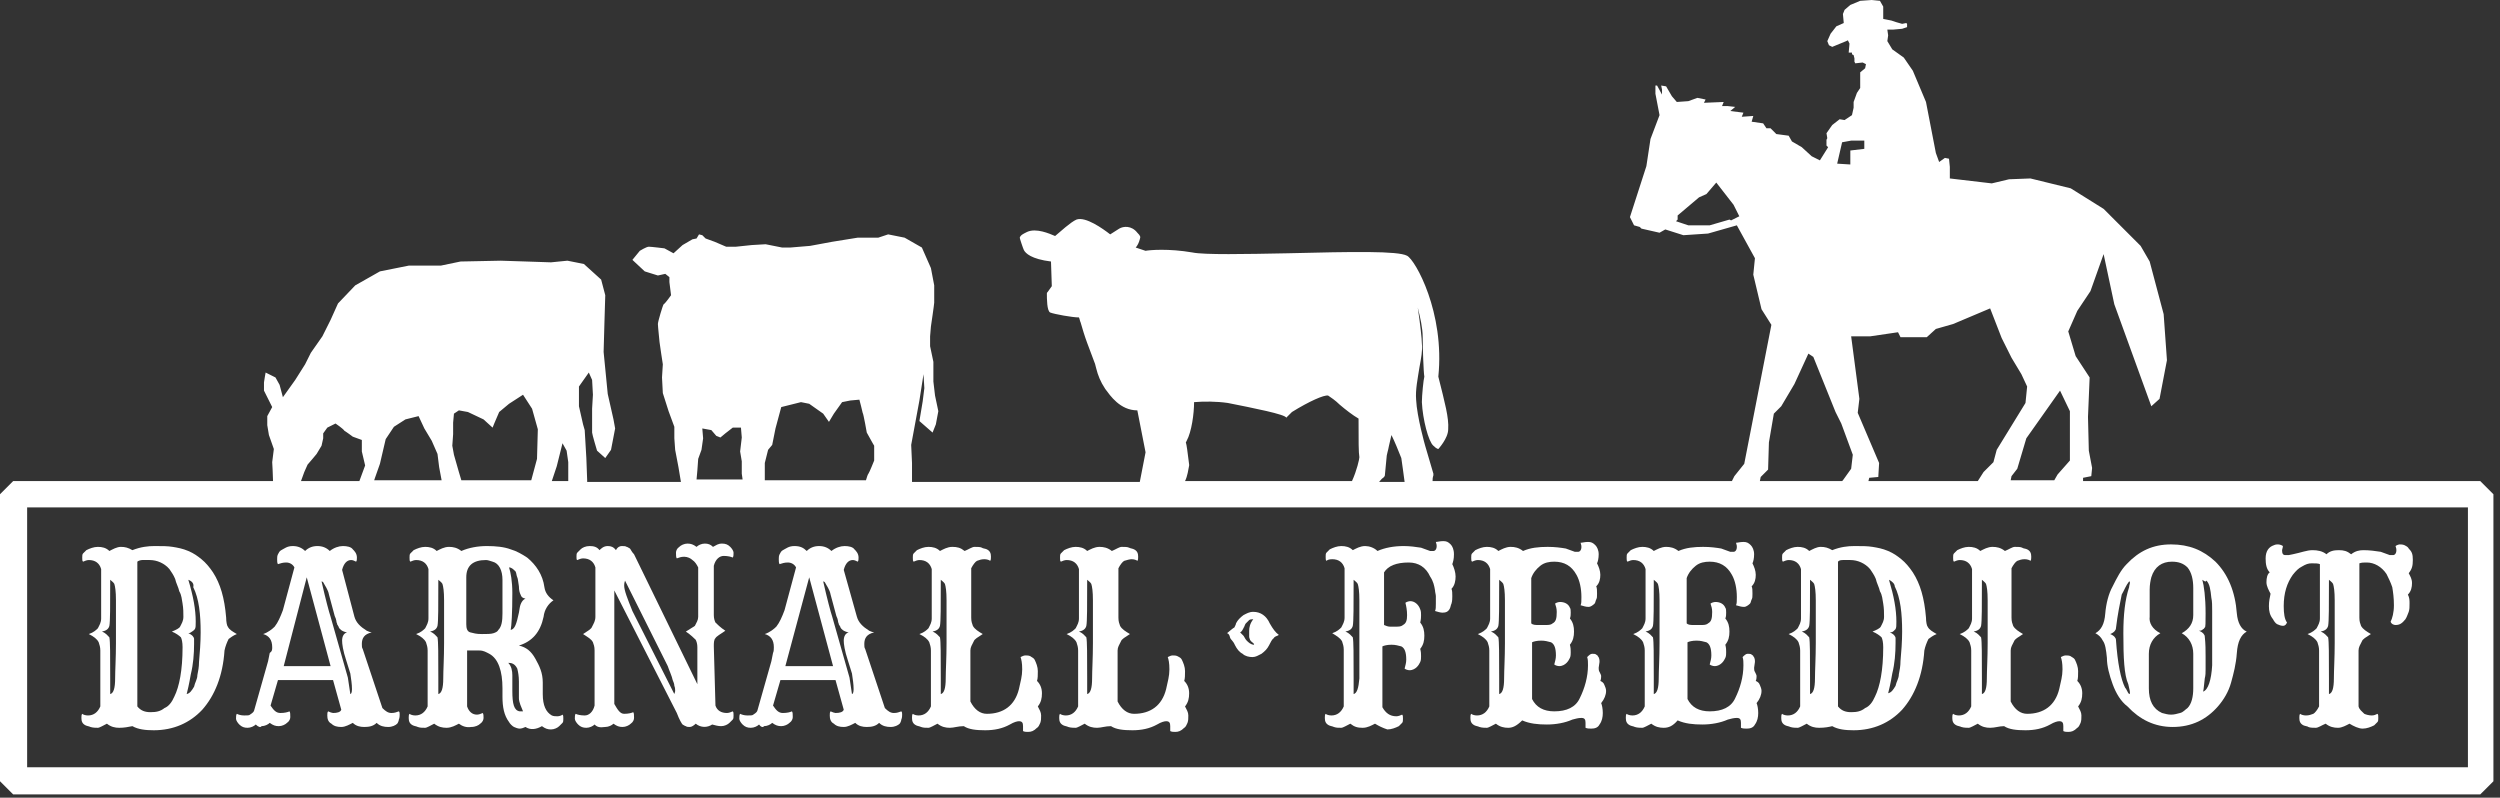
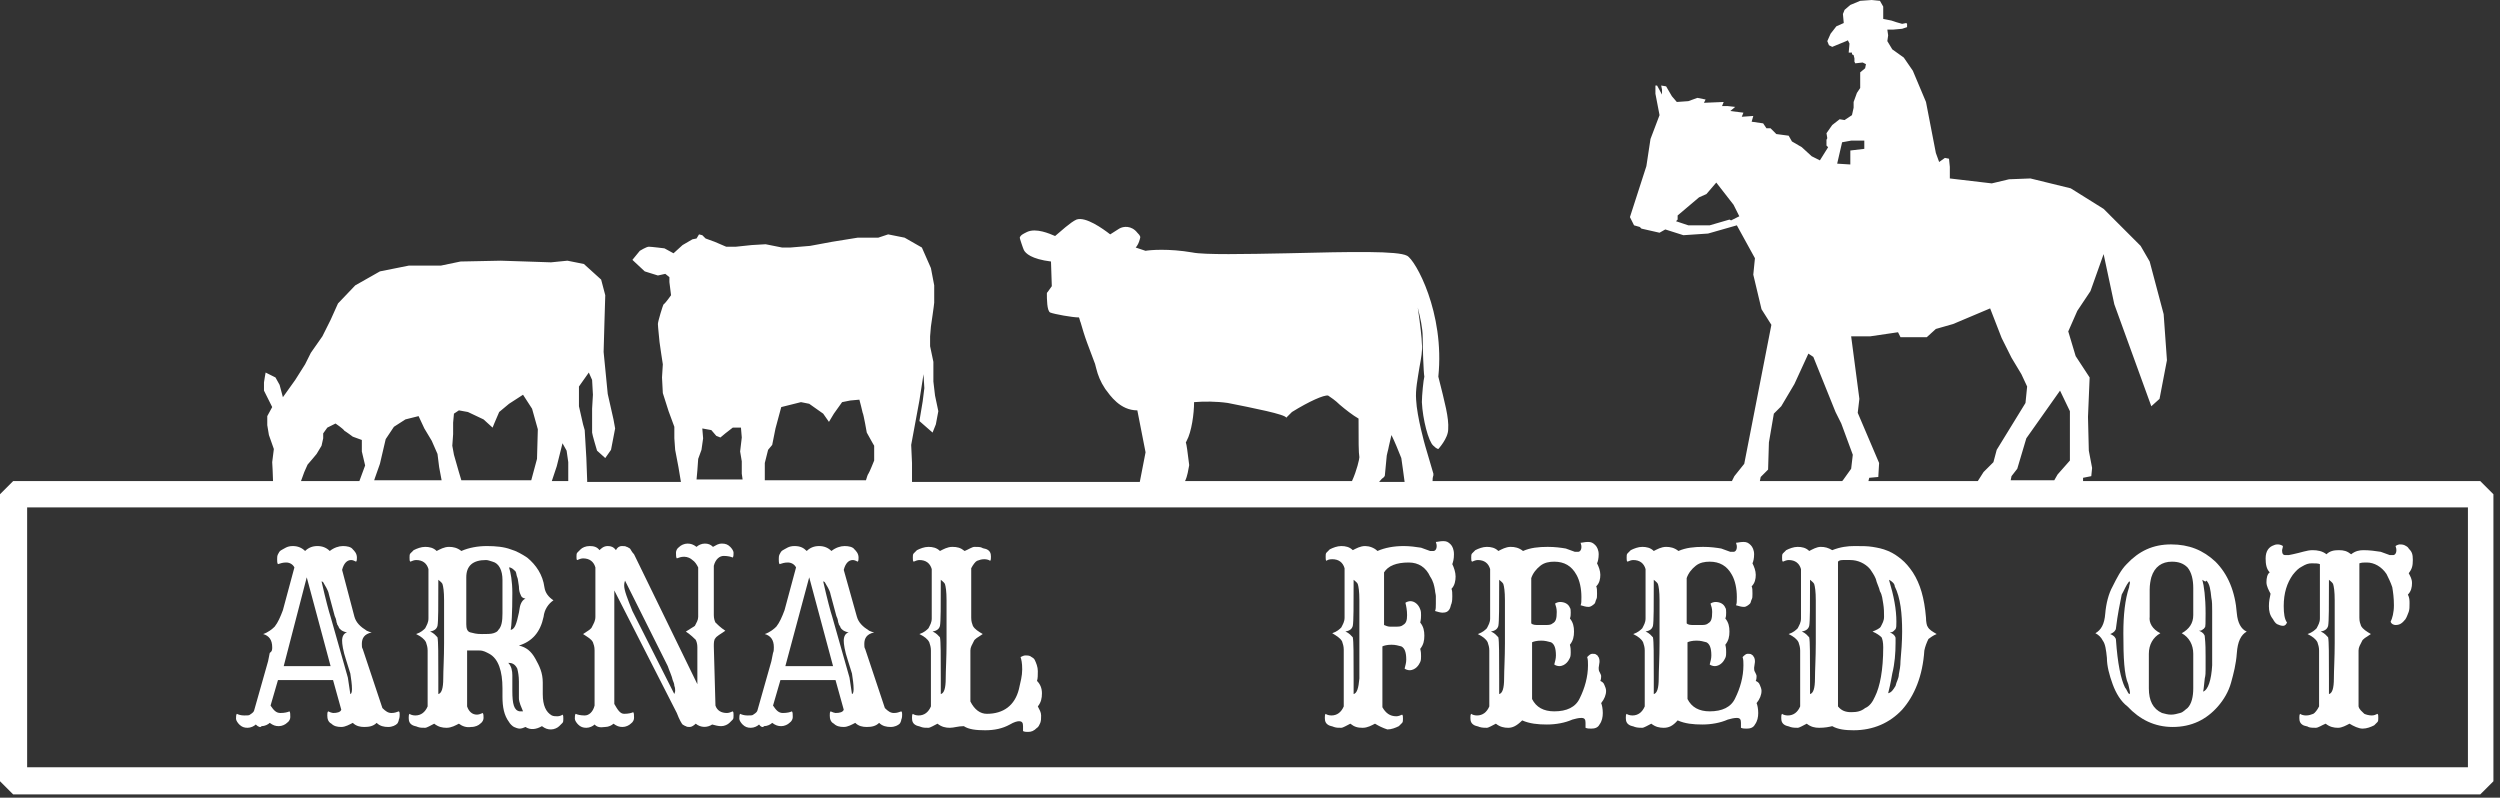
<svg xmlns="http://www.w3.org/2000/svg" width="100%" height="100%" viewBox="0 0 304 97" version="1.1" xml:space="preserve" style="fill-rule:evenodd;clip-rule:evenodd;stroke-linejoin:round;stroke-miterlimit:2;">
  <rect x="0" y="0" width="304" height="97" fill="#333333" stroke="none" />
  <g transform="matrix(1,0,0,1,-3.9,-3)">
    <path d="M305.5,61.5L257.2,61.5L257.2,61.1L258.2,60.9L258.3,59.9L257.9,57.8L257.8,53.7L258,48.9L256.3,46.3L255.4,43.3L256.5,40.8L258.1,38.4L259.7,33.9L261,40L265.5,52.4L266.5,51.5L267.4,46.8L267,41.2L265.3,34.8L264.2,32.9L259.7,28.4L255.7,25.9L250.8,24.7L248.2,24.8L246.1,25.3L241,24.7L241,23.3L240.9,22.3L240.4,22.2L239.7,22.7L239.3,21.6L238.1,15.4L236.5,11.6L235.4,10L234,9L233.4,8L233.5,7.3L233.4,6.6L234.1,6.6L235.2,6.5L235.8,6.3L235.8,5.9L235.7,5.8L235.2,5.9L234.5,5.7L233.9,5.5L232.9,5.3L232.9,3.8L232.5,3.1L231.5,3L230.1,3.1L228.9,3.6L228.2,4.2L228,4.7L228.1,5.8L227.2,6.2L226.5,7.1L226.1,8L226.3,8.5L226.7,8.7L228.4,8L228.6,7.9L228.8,8.3L228.7,9.4L229.1,9.4L229.1,9.6L229.3,9.7L229.4,10.1L229.4,10.5L229.5,10.7L230.4,10.6L230.8,10.8L230.7,11.3L230.1,11.8L230.1,13.7L229.7,14.3L229.3,15.4L229.3,16.1L229.1,17L228.2,17.6L227.6,17.5L226.7,18.2L226,19.2L226.1,19.8L226,20L226,20.7L226.2,20.9L225.2,22.5L224.2,22L223,20.9L221.8,20.2L221.4,19.5L219.9,19.3L219.2,18.6L218.7,18.6L218.3,18L216.9,17.8L217.1,17.1L215.7,17.2L215.9,16.7L214.3,16.5L214.9,16L214,15.9L213.3,15.9L213.5,15.4L211.1,15.5L211.3,15.1L210.3,14.9L209.2,15.3L207.8,15.4L207.2,14.7L206.5,13.5L205.9,13.4L206,13.9L206,14.5L205.4,13.4L205.2,13.4L205.2,14.4L205.7,17L204.6,19.9L204.1,23.2L202.1,29.4L202.6,30.4L203.3,30.6L203.5,30.8L205.7,31.3L206.4,30.9L208.6,31.6L211.6,31.4L215.1,30.4L217.3,34.4L217.1,36.4L218.1,40.6L219.3,42.5L216,59.4L214.8,60.9L214.5,61.5L178.1,61.5C178.1,61.3 178.1,61.1 178.2,60.8L178.2,60.6L177.2,57.2C177.2,57.2 176.2,53.7 176.1,51.6C176,50.4 176.3,49 176.5,47.7C176.7,46.6 176.9,45.6 176.8,44.8C176.8,44.2 176.6,42.4 176.3,40.4C176.6,41.6 176.9,42.9 176.9,44C176.9,45.3 177,48.3 177.1,48.8C177,49.1 176.8,51.1 176.8,51.9C176.9,54 177.6,56.7 178.2,57.2C178.6,57.6 178.8,57.6 178.8,57.6C178.8,57.6 180,56.3 180,55.2C180.1,53.8 179.6,52 178.8,48.8C179.6,41 176,34.6 175,34.1C173.9,33.5 168.5,33.6 160.4,33.8C155.4,33.9 150.3,34 148.9,33.7C146,33.2 143.7,33.4 143.2,33.5L142,33.1C142.2,32.9 142.4,32.5 142.5,32.1C142.6,31.8 142.6,31.7 142.2,31.3C141.5,30.4 140.5,30.5 140,30.8L138.9,31.5C138,30.8 135.9,29.3 134.8,29.7C134.1,30 132.8,31.2 132.2,31.7C131.5,31.4 129.9,30.7 128.8,31.2C128.2,31.5 128,31.6 127.9,31.9C127.9,32 128.3,33.2 128.4,33.4C128.6,33.8 129.3,34.5 131.7,34.8L131.8,37.8L131.3,38.5C131.2,38.6 131.2,38.6 131.2,38.7C131.2,39.3 131.2,40.8 131.6,41C132.1,41.2 134.3,41.6 135.1,41.6C135.2,41.8 135.2,42 135.3,42.2C135.5,42.9 135.8,43.9 136.1,44.7L137,47.1C137.1,47.3 137.1,47.5 137.2,47.8C137.4,48.6 137.7,49.4 138.3,50.3C138.9,51.1 140.1,52.9 142.2,52.9L143.2,58C143,59.1 142.7,60.5 142.5,61.6L114.8,61.6L114.8,59.3C114.8,59.1 114.7,57.1 114.7,57.1L115.7,51.7L116.2,48.5L116.3,50.2L116.1,51.8L115.7,54.2L117.3,55.6L117.7,54.6L118,53L117.6,51.1L117.4,49.4L117.4,47L117,45.1L117,43.9L117.1,42.7C117.1,42.7 117.5,40 117.5,39.8L117.5,37.7L117.1,35.6L116,33.1L113.9,31.9L111.9,31.5L110.7,31.9L108.2,31.9L105.1,32.4L102.4,32.9L100,33.1L99,33.1L97,32.7L95.3,32.8L93.4,33L92.2,33L90.8,32.4L89.7,32L89.3,31.6L88.9,31.5L88.6,32L88.1,32.1L86.9,32.8L85.8,33.8L84.7,33.2C84.7,33.2 83.1,33 82.8,33C82.5,33 81.7,33.5 81.7,33.5L80.8,34.6L82.3,36L83.9,36.5L84.8,36.3L85.3,36.7L85.3,37.3L85.5,38.9C85.5,38.9 84.8,39.9 84.6,40C84.5,40.1 83.9,42.1 83.9,42.4C83.9,42.7 84.1,44.5 84.1,44.6C84.1,44.7 84.5,47.3 84.5,47.3L84.4,48.9L84.5,50.8L85.2,53L85.9,54.9L85.9,56.3L86,57.7L86.4,59.8L86.7,61.6L75.3,61.6L75.3,61.4L75.2,58.7L75,55.3L74.8,54.6L74.3,52.4L74.3,50L75.5,48.3L75.9,49.2L76,51L75.9,52.7L75.9,55.6C75.9,55.8 76.5,57.8 76.5,57.8L77.5,58.7L78.2,57.7L78.7,55.1L78.5,54L77.8,50.9L77.3,45.8L77.4,42.2L77.5,38.9L77,37L74.9,35.1L72.9,34.7L70.9,34.9L67.9,34.8L64.8,34.7L59.9,34.8L57.5,35.3L53.6,35.3L50.1,36L47.1,37.7L45,39.9L44.1,41.9L43.1,43.9L41.7,45.9L41,47.3L39.8,49.2L38.3,51.3L37.9,49.8L37.4,48.9L36.2,48.3C36.2,48.3 36,49.4 36,49.5L36,50.5L37,52.5L36.4,53.6L36.4,54.7L36.6,55.9L37.2,57.6L37,59.2C37,59.2 37.1,60.9 37.1,61.5L5.5,61.5L3.9,63.1L3.9,98L5.5,99.6L305.5,99.6L307.1,98L307.1,63.1L305.5,61.5ZM214.4,29.8L214.2,29.7L211.8,30.4L209.2,30.4L207.7,29.9L207.9,29.7L207.9,29.2L210.5,27L211.4,26.6L212.6,25.2L214.7,27.9L215.4,29.3L214.4,29.8ZM254.4,50.5L255.6,53L255.6,59L254.1,60.7L253.7,61.4L248.4,61.4L248.5,60.9L249.2,60L250.3,56.3L254.4,50.5ZM231.3,43.9L234.7,43.4L235,44L238.2,44L239.3,43L241.4,42.4L245.9,40.5L247.3,44.1L248.5,46.5L249.7,48.5L250.4,50L250.2,52L246.7,57.7L246.3,59.2L245.1,60.4L244.4,61.5L231.1,61.5L231.2,61.1L232.3,61L232.4,59.3L229.8,53.2L230,51.5L229,43.9L231.3,43.9ZM227.9,20.3L229,20.1L230.6,20.1L230.6,21.1L228.9,21.3L228.9,23L227.3,22.9L227.9,20.3ZM218,61L218.9,60.1L219,56.8L219.6,53.3L220.5,52.4L222.1,49.7L223.8,46L224.4,46.4L227.1,53.1L227.8,54.5L229.2,58.3L229,60L228,61.4L227.9,61.5L217.9,61.5L218,61ZM172.1,61.1C172.2,61 172.3,60.9 172.3,60.8L172.5,58.7C172.5,58.3 172.7,57.8 172.8,57.2C172.9,56.8 173,56.3 173.1,55.9C173.5,56.7 173.9,57.7 174.3,58.7C174.4,59.5 174.6,60.7 174.7,61.6L171.6,61.6C171.8,61.4 171.9,61.2 172.1,61.1ZM148.1,56.8C148.1,56.7 148.2,56.7 148.2,56.6C148.8,55.5 149.1,53.3 149.1,51.9C150.3,51.8 151.8,51.8 153.2,52C156.2,52.6 160.3,53.4 160.3,53.8C160.5,53.6 160.9,53.2 161,53.1C163.1,51.8 164.9,51 165.4,51.1C165.7,51.3 166.3,51.7 166.8,52.2C167.5,52.8 168.4,53.5 169.1,53.9C169.1,56.7 169.1,58 169.2,58.6C169.2,58.8 168.9,60.2 168.3,61.5L148,61.5C148.3,60.9 148.4,60.1 148.5,59.6L148.5,59.5C148.3,57.9 148.2,57.1 148.1,56.8ZM97.3,57.7L97.8,57.1L98.2,55.1L98.9,52.5L101.3,51.9L102.3,52.1L104,53.3L104.7,54.3L105.3,53.3L106.3,51.9L107.3,51.7L108.4,51.6C108.4,51.6 108.8,53.1 108.8,53.2C108.9,53.3 109.3,55.6 109.3,55.6C109.3,55.6 109.7,56.3 109.8,56.5C109.9,56.7 110.2,57.2 110.2,57.2L110.2,59C110.2,59 109.6,60.5 109.5,60.6C109.4,60.7 109.3,61.1 109.2,61.4L96.9,61.4L96.9,59.3L97.3,57.7ZM88.7,60.2L88.8,58.8L89.2,57.7L89.4,56.3L89.3,55.1L90.4,55.3L91,56L91.5,56.2L92.1,55.7L93,55L94,55C94,55 94.1,56.1 94.1,56.2C94.1,56.3 93.9,57.9 93.9,57.9L94.1,59.1L94.1,60.6L94.2,61.3L88.6,61.3L88.7,60.2ZM72.3,56.9L72.8,57.8L73,59.2L73,61.5L71,61.5L71.6,59.7L72.3,56.9ZM59.1,53.3L59.7,52.9L60.8,53.1L62.7,54L63.8,55L64,54.5L64.6,53.1L65.8,52.1L67.5,51L68.6,52.7L69.3,55.2L69.2,58.8L68.5,61.4L60,61.4L59.7,60.4L59.1,58.3L58.9,57.2L59,55.8L59,54.4L59.1,53.3ZM50.1,59.4L50.8,56.4L51.8,54.9L53.2,54L54.8,53.6L55.5,55.1L56.4,56.6L57.1,58.2L57.3,59.8L57.6,61.4L49.4,61.4L49.5,61.1L50.1,59.4ZM40.9,60.4L41.3,59.5L41.9,58.8L42.4,58.2L43,57.2L43.2,56.3L43.2,55.7L43.7,55L44.7,54.5C44.7,54.5 45.6,55.1 45.8,55.4C46,55.5 46.8,56.1 46.8,56.1L47.9,56.5L47.9,57.9L48.3,59.6L47.6,61.5L40.5,61.5L40.9,60.4ZM304,96.3L7.2,96.3L7.2,64.7L304,64.7L304,96.3Z" style="fill:white;fill-rule:nonzero;" />
-     <path d="M18.4,91.5C17.9,91.5 17.4,91.4 16.9,91C16.5,91.2 16,91.5 15.8,91.5C15.6,91.5 15.2,91.5 14.9,91.4C14.7,91.3 14.5,91.3 14.3,91.2C13.9,91 13.8,90.7 13.8,90.3C13.8,90.1 13.8,89.9 13.9,89.8C14,89.9 14.3,90 14.6,90C15.3,90 15.8,89.6 16.1,88.9L16.1,82.1C16.1,81.7 16,81.4 15.9,81.1C15.7,80.7 15.3,80.4 14.7,80.1C15.3,79.9 15.6,79.6 15.8,79.4C16,79 16.2,78.7 16.2,78.2L16.2,72.2C16,71.5 15.5,71.1 14.7,71.1C14.5,71.1 14.2,71.2 14,71.3C13.9,71.2 13.9,71.1 13.9,70.8C13.9,70.6 13.9,70.4 14,70.3C14.1,70.2 14.2,70.1 14.4,69.9C14.8,69.7 15.3,69.5 15.8,69.5C16.3,69.5 16.8,69.6 17.2,70C17.6,69.8 18.1,69.5 18.6,69.5C19.1,69.5 19.5,69.6 20,69.9C21,69.5 21.9,69.4 22.7,69.4C23.6,69.4 24.3,69.4 24.9,69.5C25.5,69.6 26.1,69.7 26.8,70C27.5,70.3 27.9,70.6 28.4,71C28.9,71.4 29.4,72 29.8,72.6C30.7,74 31.2,75.7 31.4,78.1C31.4,78.6 31.5,79.1 31.6,79.2C31.8,79.6 32.2,79.8 32.7,80.1C32.2,80.3 32,80.5 31.7,80.7C31.5,81.1 31.3,81.6 31.2,82.1C31,85.2 30,87.6 28.5,89.3C27,90.9 25,91.8 22.6,91.8C21.6,91.8 20.7,91.7 20,91.3C19.5,91.4 19,91.5 18.4,91.5ZM17.3,87.4C17.7,87.3 17.9,86.7 17.9,85.5C17.9,84.5 18,83 18,81.2L18,76C18,74.9 17.9,74.3 17.8,74C17.7,73.8 17.4,73.6 17.3,73.5C17.3,76.7 17.3,78.6 17.2,79.1C17.1,79.5 16.8,79.7 16.3,79.8C16.8,80 17,80.3 17.2,80.5C17.3,81 17.3,82.6 17.3,85.5L17.3,87.4ZM20.6,88.9C21,89.4 21.5,89.6 22.2,89.6C22.9,89.6 23.4,89.5 23.9,89.1C24.4,88.9 24.8,88.4 25.1,87.7C25.7,86.5 26.1,84.5 26.1,81.7C26.1,81.1 26,80.7 25.9,80.5C25.7,80.3 25.3,80 24.8,79.8C25.3,79.6 25.7,79.4 25.8,79.2C26,78.8 26.2,78.5 26.2,78C26.2,77.5 26.2,77 26.1,76.4C26,75.9 26,75.4 25.7,74.9C25.6,74.4 25.3,73.9 25.2,73.4C25,72.9 24.7,72.5 24.5,72.2C23.9,71.5 23,71.1 22.1,71.1L21.2,71.1C21,71.1 20.7,71.2 20.6,71.3L20.6,88.9ZM26.8,73.5C27.4,75.5 27.7,77.1 27.7,78.6C27.7,79.1 27.7,79.3 27.6,79.5C27.5,79.6 27.5,79.6 27.4,79.7C27.1,79.9 27,80 26.8,80C27.3,80.2 27.5,80.5 27.5,80.7L27.5,81.3C27.5,82.5 27.4,83.8 27.1,85C26.9,86.2 26.7,87 26.6,87.4C27,87.3 27.2,87 27.5,86.5C27.6,86 27.9,85.6 27.9,85.1C28,84.6 28.1,84.1 28.1,83.5C28.2,82.4 28.3,81.1 28.3,79.9C28.3,77.7 28.1,75.8 27.4,74.4C27.5,74 27.3,73.7 26.8,73.5Z" style="fill:white;fill-rule:nonzero;" />
    <path d="M35,91.1C34.8,91.3 34.4,91.5 34,91.5C33.6,91.5 33.3,91.4 33,91.1C32.8,90.9 32.6,90.6 32.6,90.4C32.6,90.2 32.6,89.9 32.7,89.8C32.9,89.9 33.2,90 33.6,90C34,90 34.2,90 34.3,89.9C34.4,89.8 34.7,89.7 34.8,89.4L36.5,83.4L36.7,82.4C37,82.2 37,82 37,81.7C37,80.8 36.6,80.3 35.9,80.1C36.5,79.9 37,79.5 37.3,79.2C37.7,78.7 38,78 38.3,77.2L39.7,72C39.5,71.6 39.1,71.4 38.7,71.4C38.3,71.4 38,71.5 37.7,71.6C37.6,71.5 37.6,71.2 37.6,71C37.6,70.8 37.6,70.6 37.7,70.4C37.8,70.2 37.9,70 38.1,69.9C38.5,69.7 38.8,69.4 39.5,69.4C40.1,69.4 40.6,69.6 41,70C41.4,69.6 41.9,69.4 42.5,69.4C43.1,69.4 43.6,69.6 44,70C44.5,69.6 45.1,69.4 45.6,69.4C46.1,69.4 46.6,69.5 46.8,69.8C47,70 47.3,70.3 47.3,70.8C47.3,71 47.3,71.2 47.2,71.3C47,71.2 46.8,71.1 46.6,71.1C46.1,71.1 45.7,71.5 45.5,72.3L47,78C47.2,78.7 47.7,79.2 48.5,79.7C48.7,79.8 49,79.9 49.1,79.9C48.2,80.1 47.9,80.6 47.9,81.3C47.9,81.5 47.9,81.8 48,81.9L50.4,89.1C50.8,89.5 51.1,89.7 51.5,89.7C51.9,89.7 52.1,89.6 52.4,89.5C52.5,89.6 52.5,89.7 52.5,89.9C52.5,90 52.5,90.3 52.4,90.5C52.4,90.6 52.3,90.9 52.2,91C52,91.2 51.6,91.4 51.1,91.4C50.6,91.4 50.1,91.3 49.7,90.9C49.3,91.3 48.8,91.4 48.2,91.4C47.7,91.4 47.2,91.3 46.8,90.9C46.4,91.1 45.9,91.4 45.4,91.4C44.9,91.4 44.5,91.3 44.2,91C43.8,90.8 43.7,90.4 43.7,90C43.7,89.8 43.7,89.6 43.8,89.5C44,89.6 44.3,89.7 44.4,89.7C44.9,89.7 45.3,89.6 45.4,89.3L44.4,85.7L37.7,85.7L36.8,88.8C37.2,89.4 37.5,89.7 38,89.7C38.5,89.7 38.9,89.6 39.1,89.5C39.2,89.6 39.2,89.9 39.2,90.2C39.2,90.4 39.1,90.7 38.8,90.9C38.6,91.1 38.2,91.3 37.8,91.3C37.4,91.3 37.1,91.2 36.7,90.9C36.5,91.1 36.1,91.3 35.7,91.3C35.6,91.5 35.3,91.4 35,91.1ZM44.1,84L41.2,73.2L38.4,84L44.1,84ZM46.5,87.4C46.6,87.4 46.7,87.2 46.7,86.8C46.7,86.2 46.6,85.6 46.5,84.9L46,83.3C45.6,82.1 45.5,81.3 45.5,80.9C45.5,80.4 45.7,80 46.1,79.9C45.5,79.8 45.2,79.5 45.1,79.3C45.1,79.2 45,79.1 45,79.1C45,79 44.9,79 44.9,78.9C44.9,78.8 44.8,78.7 44.8,78.5C44.8,78.4 44.7,78.1 44.6,77.9L43.9,75.3C43.8,74.7 43.4,74.2 43.2,73.8C43.1,73.7 43,73.7 43,73.7C43.5,75.9 43.9,77.4 44.1,78C45.3,82.2 46,84.7 46.2,85.4L46.5,87.4Z" style="fill:white;fill-rule:nonzero;" />
    <path d="M59.7,91C59.3,91.2 58.8,91.5 58.2,91.5C57.7,91.5 57.2,91.4 56.7,91C56.3,91.2 55.8,91.5 55.6,91.5C55.2,91.5 55,91.5 54.7,91.4C54.5,91.3 54.3,91.3 54.1,91.2C53.7,91 53.6,90.7 53.6,90.3C53.6,90.1 53.6,89.9 53.7,89.8C53.8,89.9 54.1,90 54.4,90C55.1,90 55.6,89.6 55.9,88.9L55.9,82.1C55.9,81.7 55.8,81.4 55.7,81.1C55.5,80.7 55.1,80.4 54.5,80.1C55.1,79.9 55.4,79.6 55.6,79.4C55.8,79 56,78.7 56,78.2L56,72.2C55.8,71.5 55.3,71.1 54.5,71.1C54.3,71.1 54,71.2 53.8,71.3C53.7,71.2 53.7,71.1 53.7,70.8C53.7,70.6 53.7,70.4 53.8,70.3C53.9,70.2 54,70.1 54.2,69.9C54.6,69.7 55.1,69.5 55.6,69.5C56.1,69.5 56.6,69.6 57,70C57.4,69.8 57.9,69.5 58.5,69.5C59,69.5 59.5,69.6 60,70C60.9,69.6 62,69.4 63.1,69.4C64.2,69.4 65.2,69.5 66,69.8C66.7,70 67.4,70.4 68,70.8C69.1,71.7 69.9,72.9 70.1,74.4C70.2,75.1 70.6,75.6 71.2,76C70.6,76.4 70.1,77.1 70,78C69.6,79.9 68.6,81 67,81.5C67.9,81.7 68.5,82.2 69,83.1C69.5,84 69.9,84.8 69.9,86L69.9,87.4C69.9,88.8 70.3,89.6 71,90C71.2,90.1 71.5,90.1 71.7,90.1C71.9,90.1 72.2,90 72.3,89.9C72.4,90 72.4,90.1 72.4,90.4C72.4,90.6 72.4,90.8 72.3,90.9C72.2,91 72.1,91.1 71.9,91.3C71.7,91.5 71.3,91.7 70.9,91.7C70.5,91.7 70.2,91.6 69.8,91.3C69.1,91.7 68.4,91.8 67.8,91.4C67.6,91.5 67.3,91.6 67.1,91.6C66.9,91.6 66.6,91.5 66.4,91.4C66.2,91.3 65.9,91 65.8,90.8C65.2,90 65,89 65,87.7L65,86.7C65,84.6 64.5,83.1 63.4,82.5C63,82.3 62.7,82.1 62.2,82.1L60.7,82.1L60.7,88.9C60.9,89.5 61.3,89.9 61.9,89.9C62.1,89.9 62.4,89.8 62.6,89.7C62.7,89.8 62.7,90.1 62.7,90.3C62.7,90.5 62.6,90.8 62.3,91C62.1,91.2 61.7,91.4 61.2,91.4C60.6,91.5 60.1,91.3 59.7,91ZM57.2,87.4C57.6,87.3 57.8,86.7 57.8,85.5C57.8,84.5 57.9,83 57.9,81.2L57.9,76C57.9,74.9 57.8,74.3 57.7,74C57.6,73.8 57.3,73.6 57.2,73.5C57.2,76.7 57.2,78.6 57.1,79.1C57,79.5 56.7,79.7 56.2,79.8C56.7,80 56.9,80.3 57.1,80.5C57.2,81 57.2,82.6 57.2,85.5L57.2,87.4ZM63,71.1C61.4,71.1 60.6,71.8 60.6,73.2L60.6,78.9C60.6,79.4 60.7,79.8 61.1,79.9C61.5,80 61.8,80.1 62.5,80.1C63.1,80.1 63.6,80.1 63.9,80C64.2,79.9 64.4,79.8 64.5,79.6C64.9,79.2 65,78.5 65,77.6L65,73.5C65,72.4 64.6,71.5 63.8,71.3C63.5,71.2 63.2,71.1 63,71.1ZM65.7,83.6C66.1,84 66.2,84.6 66.2,85.1L66.2,87C66.2,88.6 66.4,89.4 67.1,89.5L67.5,89.5C67.3,89 67,88.4 67,87.9L67,85.9C67,85.2 66.9,84.7 66.8,84.3C66.5,83.7 66.1,83.6 65.7,83.6ZM65.8,72C66,72.6 66.2,73.7 66.2,75.1C66.2,77.6 66.1,79.1 66,79.6C66.5,79.5 66.7,78.9 67,77.5L67.1,76.9C67.2,76.3 67.5,75.9 67.8,75.8C67.4,75.7 67.3,75.6 67.2,75.3C67.1,75.1 67,74.8 67,74.3C66.9,73.8 66.9,73.4 66.8,73.2C66.7,73 66.7,72.7 66.6,72.5C66.3,72.2 66.1,72 65.8,72Z" style="fill:white;fill-rule:nonzero;" />
    <path d="M76.2,91.1C76,91.3 75.6,91.5 75.2,91.5C74.8,91.5 74.5,91.4 74.2,91.1C74,90.9 73.8,90.6 73.8,90.4C73.8,90.2 73.8,89.9 73.9,89.8C74.1,89.9 74.5,90 75,90C75.5,90 76,89.6 76.2,88.8L76.2,82.1C76.2,81.6 76.1,81.4 76,81.1C75.8,80.7 75.4,80.5 74.8,80.1C75.4,79.7 75.8,79.5 75.9,79.2C76.1,78.8 76.3,78.5 76.3,78L76.3,72C76.1,71.3 75.6,70.9 74.8,70.9C74.6,70.9 74.3,71 74.1,71.1C74,71.1 74,70.9 74,70.7C74,70.5 74,70.3 74.1,70.2C74.2,70.1 74.3,70 74.5,69.8C74.7,69.6 75.1,69.4 75.6,69.4C76.1,69.4 76.5,69.5 76.8,69.9C77,69.7 77.3,69.4 77.8,69.4C78.2,69.4 78.5,69.5 78.8,69.9C79,69.5 79.3,69.4 79.5,69.4C79.7,69.4 80,69.4 80.1,69.5C80.2,69.5 80.3,69.6 80.5,69.7C80.6,69.8 80.7,70.1 81,70.4L88.7,86.2L88.7,81.7C88.7,81.3 88.6,81 88.5,80.8C88.3,80.6 87.9,80.2 87.3,79.8C87.9,79.4 88.3,79.2 88.4,79.1C88.6,78.7 88.8,78.4 88.8,78L88.8,72C88.6,71.6 88.4,71.3 88.1,71.1C87.9,70.9 87.5,70.7 87.1,70.7C86.7,70.7 86.5,70.8 86.2,70.9C86.1,70.8 86.1,70.5 86.1,70.2C86.1,70 86.2,69.7 86.5,69.5C86.7,69.3 87.1,69.1 87.5,69.1C87.9,69.1 88.2,69.2 88.6,69.5C88.8,69.3 89.2,69.1 89.6,69.1C90,69.1 90.3,69.2 90.6,69.5C91,69.3 91.2,69.1 91.7,69.1C92.1,69.1 92.4,69.2 92.7,69.5C92.9,69.7 93.1,70 93.1,70.2C93.1,70.4 93.1,70.7 93,70.8C92.8,70.7 92.4,70.6 91.9,70.6C91.4,70.6 90.9,71 90.7,71.8L90.7,77.8C90.7,78.2 90.8,78.5 90.9,78.7C91.1,78.9 91.5,79.3 92.1,79.7C91.5,80.1 91,80.4 90.9,80.6C90.7,80.8 90.7,81.2 90.7,81.6L90.9,88.8C91.1,89.4 91.6,89.7 92.3,89.7C92.5,89.7 92.8,89.6 93,89.5C93.1,89.6 93.1,89.7 93.1,90C93.1,90.2 93.1,90.4 93,90.5C92.9,90.6 92.8,90.7 92.6,90.9C92.4,91.1 92,91.3 91.6,91.3C91.2,91.3 90.9,91.2 90.5,91.1C89.9,91.5 89.1,91.5 88.5,91C88.3,91.2 88,91.4 87.8,91.4C87.6,91.4 87.4,91.4 87.3,91.3C87.2,91.3 87.1,91.2 86.9,91.1C86.8,91 86.5,90.5 86.2,89.7L78.6,74.8L78.6,88.6C79,89.3 79.3,89.8 79.8,89.8C80.3,89.8 80.7,89.7 80.9,89.6C81,89.7 81,90 81,90.3C81,90.5 80.9,90.8 80.6,91C80.4,91.2 80,91.4 79.6,91.4C79.2,91.4 78.9,91.3 78.5,91C78.3,91.2 77.9,91.4 77.5,91.4C76.8,91.5 76.5,91.4 76.2,91.1ZM85.9,87.4C85.9,87.3 86,87.2 86,87C86,86.9 86,86.6 85.9,86.4C85.9,86.2 85.8,85.9 85.7,85.7C85.6,85.2 85.3,84.6 85.1,84L79.9,73.6C79.9,73.7 79.8,73.8 79.8,74.2C79.8,74.8 80.2,75.8 80.8,77.3L85.9,87.4Z" style="fill:white;fill-rule:nonzero;" />
    <path d="M96.2,91.1C96,91.3 95.6,91.5 95.2,91.5C94.8,91.5 94.5,91.4 94.2,91.1C94,90.9 93.8,90.6 93.8,90.4C93.8,90.2 93.8,89.9 93.9,89.8C94.1,89.9 94.4,90 94.8,90C95.2,90 95.4,90 95.5,89.9C95.6,89.8 95.9,89.7 96,89.4L97.7,83.4L97.9,82.4C98,82.2 98,81.9 98,81.7C98,80.8 97.6,80.3 96.9,80.1C97.5,79.9 98,79.5 98.3,79.2C98.7,78.7 99,78 99.3,77.2L100.7,72C100.5,71.6 100.1,71.4 99.7,71.4C99.3,71.4 99,71.5 98.7,71.6C98.6,71.5 98.6,71.2 98.6,71C98.6,70.8 98.6,70.6 98.7,70.4C98.8,70.2 98.9,70 99.1,69.9C99.5,69.7 99.8,69.4 100.5,69.4C101.2,69.4 101.6,69.6 102,70C102.4,69.6 102.9,69.4 103.5,69.4C104.1,69.4 104.6,69.6 105,70C105.5,69.6 106.1,69.4 106.6,69.4C107.1,69.4 107.6,69.5 107.8,69.8C108,70 108.3,70.3 108.3,70.8C108.3,71 108.3,71.2 108.2,71.3C108,71.2 107.8,71.1 107.6,71.1C107.1,71.1 106.7,71.5 106.5,72.3L108.1,78C108.3,78.7 108.8,79.2 109.6,79.7C109.8,79.8 110.1,79.9 110.2,79.9C109.3,80.1 109,80.6 109,81.3C109,81.5 109,81.8 109.1,81.9L111.5,89.1C111.9,89.5 112.2,89.7 112.6,89.7C113,89.7 113.2,89.6 113.5,89.5C113.6,89.6 113.6,89.7 113.6,89.9C113.6,90 113.6,90.3 113.5,90.5C113.5,90.6 113.4,90.9 113.3,91C113.1,91.2 112.7,91.4 112.2,91.4C111.7,91.4 111.2,91.3 110.8,90.9C110.4,91.3 109.9,91.4 109.3,91.4C108.8,91.4 108.3,91.3 107.9,90.9C107.5,91.1 107,91.4 106.5,91.4C106,91.4 105.6,91.3 105.3,91C104.9,90.8 104.8,90.4 104.8,90C104.8,89.8 104.8,89.6 104.9,89.5C105.1,89.6 105.4,89.7 105.5,89.7C106,89.7 106.4,89.6 106.5,89.3L105.5,85.7L98.8,85.7L97.9,88.8C98.3,89.4 98.6,89.7 99.1,89.7C99.6,89.7 100,89.6 100.2,89.5C100.3,89.6 100.3,89.9 100.3,90.2C100.3,90.4 100.2,90.7 99.9,90.9C99.7,91.1 99.3,91.3 98.9,91.3C98.5,91.3 98.2,91.2 97.8,90.9C97.6,91.1 97.2,91.3 96.8,91.3C96.7,91.5 96.4,91.4 96.2,91.1ZM105.2,84L102.3,73.2L99.4,84L105.2,84ZM107.5,87.4C107.6,87.4 107.7,87.2 107.7,86.8C107.7,86.2 107.6,85.6 107.5,84.9L107,83.3C106.6,82.1 106.5,81.3 106.5,80.9C106.5,80.4 106.7,80 107.1,79.9C106.5,79.8 106.2,79.5 106.1,79.3C106.1,79.2 106,79.1 106,79.1C106,79 105.9,79 105.9,78.9C105.9,78.8 105.8,78.7 105.8,78.5C105.8,78.4 105.7,78.1 105.6,77.9L104.9,75.3C104.8,74.7 104.4,74.2 104.2,73.8C104.1,73.7 104,73.7 104,73.7C104.5,75.9 104.9,77.4 105.1,78C106.3,82.2 107,84.7 107.2,85.4L107.5,87.4Z" style="fill:white;fill-rule:nonzero;" />
    <path d="M119.4,91.5C118.9,91.5 118.4,91.4 117.9,91C117.5,91.2 117,91.5 116.8,91.5C116.4,91.5 116.2,91.5 115.9,91.4C115.7,91.3 115.5,91.3 115.3,91.2C114.9,91 114.8,90.7 114.8,90.3C114.8,90.1 114.8,89.9 114.9,89.8C115,89.9 115.3,90 115.6,90C116.3,90 116.8,89.6 117.1,88.9L117.1,82.1C117.1,81.7 117,81.4 116.9,81.1C116.7,80.7 116.3,80.4 115.7,80.1C116.3,79.9 116.6,79.6 116.8,79.4C117,79 117.2,78.7 117.2,78.2L117.2,72.2C117,71.5 116.5,71.1 115.7,71.1C115.5,71.1 115.2,71.2 115,71.3C114.9,71.2 114.9,71.1 114.9,70.8C114.9,70.6 114.9,70.4 115,70.3C115.1,70.2 115.2,70.1 115.4,69.9C115.8,69.7 116.3,69.5 116.8,69.5C117.3,69.5 117.8,69.6 118.2,70C118.6,69.8 119.1,69.5 119.7,69.5C120.3,69.5 120.7,69.6 121.2,70C121.7,69.8 122.1,69.5 122.4,69.5C122.8,69.5 123.1,69.5 123.3,69.6C123.4,69.7 123.7,69.7 123.9,69.8C124.3,70 124.4,70.3 124.4,70.7C124.4,70.9 124.4,71.1 124.3,71.2C124.2,71.1 123.9,71 123.6,71C123.2,71 123,71.1 122.7,71.2C122.5,71.3 122.2,71.7 122,72.1L122,78.1C122,78.6 122.1,78.8 122.2,79.1C122.4,79.5 122.9,79.8 123.4,80.1C122.8,80.5 122.4,80.7 122.3,81C122.1,81.4 121.9,81.7 121.9,82.1L121.9,88.3C122.4,89.3 123.1,89.8 123.9,89.8C125.9,89.8 127.3,88.8 127.8,86.8C128,85.9 128.2,85.2 128.2,84.4C128.2,83.6 128.1,83.2 128,82.9C128.2,82.8 128.4,82.7 128.6,82.7C128.8,82.7 129,82.7 129.2,82.8C129.3,82.9 129.6,83 129.7,83.2C129.9,83.6 130.1,84.1 130.1,84.6C130.1,85.1 130.1,85.5 130,85.8C130.4,86.2 130.6,86.7 130.6,87.3C130.6,87.9 130.5,88.4 130.1,88.9C130.3,89.3 130.5,89.6 130.5,90C130.5,90.4 130.5,90.6 130.4,90.9C130.3,91.1 130.2,91.4 130,91.5C129.6,91.9 129.3,92 128.9,92C128.7,92 128.5,92 128.3,91.9L128.3,91.3C128.3,90.9 128.2,90.7 127.8,90.7C127.6,90.7 127.2,90.8 126.7,91.1C125.8,91.6 124.8,91.8 123.7,91.8C122.6,91.8 121.7,91.7 121.1,91.3C120.4,91.3 119.9,91.5 119.4,91.5ZM118.3,87.4C118.7,87.3 118.9,86.7 118.9,85.5C118.9,84.5 119,83 119,81.2L119,76C119,74.9 118.9,74.3 118.8,74C118.7,73.8 118.4,73.6 118.3,73.5C118.3,76.7 118.3,78.6 118.2,79.1C118.1,79.5 117.8,79.7 117.3,79.8C117.8,80 118,80.3 118.2,80.5C118.3,81 118.3,82.6 118.3,85.5L118.3,87.4Z" style="fill:white;fill-rule:nonzero;" />
-     <path d="M137.3,91.5C136.8,91.5 136.3,91.4 135.8,91C135.4,91.2 134.9,91.5 134.7,91.5C134.5,91.5 134.1,91.5 133.8,91.4C133.6,91.3 133.4,91.3 133.2,91.2C132.8,91 132.7,90.7 132.7,90.3C132.7,90.1 132.7,89.9 132.8,89.8C132.9,89.9 133.2,90 133.5,90C134.2,90 134.7,89.6 135,88.9L135,82.1C135,81.7 134.9,81.4 134.8,81.1C134.6,80.7 134.2,80.4 133.6,80.1C134.2,79.9 134.5,79.6 134.7,79.4C134.9,79 135.1,78.7 135.1,78.2L135.1,72.2C134.9,71.5 134.4,71.1 133.6,71.1C133.4,71.1 133.1,71.2 132.9,71.3C132.8,71.2 132.8,71.1 132.8,70.8C132.8,70.6 132.8,70.4 132.9,70.3C133,70.2 133.1,70.1 133.3,69.9C133.7,69.7 134.2,69.5 134.7,69.5C135.2,69.5 135.7,69.6 136.1,70C136.5,69.8 137,69.5 137.6,69.5C138.1,69.5 138.6,69.6 139.1,70C139.6,69.8 140,69.5 140.3,69.5C140.7,69.5 141,69.5 141.2,69.6C141.4,69.7 141.6,69.7 141.8,69.8C142.2,70 142.3,70.3 142.3,70.7C142.3,70.9 142.3,71.1 142.2,71.2C142.1,71.1 141.8,71 141.5,71C141.3,71 140.9,71.1 140.6,71.2C140.4,71.3 140.1,71.7 139.9,72.1L139.9,78.1C139.9,78.6 140,78.8 140.1,79.1C140.3,79.5 140.8,79.8 141.3,80.1C140.7,80.5 140.3,80.7 140.2,81C140,81.4 139.8,81.7 139.8,82.1L139.8,88.3C140.3,89.3 141,89.8 141.8,89.8C143.8,89.8 145.2,88.8 145.7,86.8C145.9,85.9 146.1,85.2 146.1,84.4C146.1,83.6 146,83.2 145.9,82.9C146.1,82.8 146.3,82.7 146.5,82.7C146.7,82.7 146.9,82.7 147.1,82.8C147.3,82.9 147.5,83 147.6,83.2C147.8,83.6 148,84.1 148,84.6C148,85.1 148,85.5 147.9,85.8C148.3,86.2 148.5,86.7 148.5,87.3C148.5,87.9 148.4,88.4 148,88.9C148.2,89.3 148.4,89.6 148.4,90C148.4,90.4 148.4,90.6 148.3,90.9C148.2,91.1 148.1,91.4 147.9,91.5C147.5,91.9 147.2,92 146.8,92C146.6,92 146.4,92 146.2,91.9L146.2,91.3C146.2,90.9 146.1,90.7 145.7,90.7C145.5,90.7 145.1,90.8 144.6,91.1C143.7,91.6 142.7,91.8 141.6,91.8C140.5,91.8 139.6,91.7 139,91.3C138.3,91.3 137.8,91.5 137.3,91.5ZM136.1,87.4C136.5,87.3 136.7,86.7 136.7,85.5C136.7,84.5 136.8,83 136.8,81.2L136.8,76C136.8,74.9 136.7,74.3 136.6,74C136.5,73.8 136.2,73.6 136.1,73.5C136.1,76.7 136.1,78.6 136,79.1C135.9,79.5 135.6,79.7 135.1,79.8C135.6,80 135.8,80.3 136,80.5C136.1,81 136.1,82.6 136.1,85.5L136.1,87.4Z" style="fill:white;fill-rule:nonzero;" />
    <path d="M171.1,91C170.7,91.2 170.2,91.5 169.6,91.5C169,91.5 168.6,91.4 168.1,91C167.7,91.2 167.2,91.5 167,91.5C166.6,91.5 166.4,91.5 166.1,91.4C165.9,91.3 165.7,91.3 165.5,91.2C165.1,91 165,90.7 165,90.3C165,90.1 165,89.9 165.1,89.8C165.2,89.9 165.5,90 165.8,90C166.5,90 167,89.6 167.3,88.9L167.3,82C167.3,81.6 167.2,81.3 167.1,81C166.9,80.6 166.4,80.3 165.9,80C166.5,79.8 166.8,79.5 167,79.3C167.2,78.9 167.4,78.6 167.4,78.1L167.4,72.1C167.2,71.4 166.7,71 165.9,71C165.5,71 165.3,71.1 165.2,71.2C165.1,71.1 165.1,71 165.1,70.7C165.1,70.5 165.1,70.3 165.2,70.2C165.3,70.1 165.4,70 165.6,69.8C166,69.6 166.5,69.4 167,69.4C167.5,69.4 168,69.5 168.4,69.9C168.8,69.7 169.3,69.4 169.9,69.4C170.4,69.4 171,69.6 171.4,70C172.3,69.6 173.4,69.4 174.6,69.4C175.3,69.4 176.1,69.5 176.7,69.6L177.8,70L178.2,70C178.4,70 178.6,69.8 178.6,69.4C178.6,69.3 178.6,69.2 178.5,68.9C178.7,68.9 179,68.8 179.4,68.8C179.8,68.8 180,68.9 180.3,69.2C180.5,69.4 180.7,69.8 180.7,70.4C180.7,71 180.6,71.3 180.5,71.6C180.7,72 180.9,72.6 180.9,73.1C180.9,73.6 180.8,74.2 180.4,74.6C180.5,74.8 180.5,75.2 180.5,75.5C180.5,75.7 180.5,76.1 180.4,76.4C180.3,76.6 180.3,76.8 180.2,77C180,77.4 179.7,77.5 179.3,77.5C179.1,77.5 178.7,77.4 178.4,77.3C178.5,77.1 178.5,76.8 178.5,76.4L178.5,75.5C178.5,75.3 178.4,75 178.4,74.8C178.3,74.2 178.2,73.7 177.8,73.1C177.3,72 176.4,71.4 175.2,71.4C173.7,71.4 172.7,71.8 172.2,72.6L172.2,79C172.4,79.1 172.7,79.2 172.9,79.2L173.8,79.2C174.2,79.2 174.4,79.1 174.5,79C174.9,78.8 175,78.4 175,77.8C175,77.2 174.9,76.7 174.8,76.3C174.9,76.2 175.2,76.1 175.4,76.1C175.9,76.1 176.4,76.5 176.6,77.1C176.7,77.3 176.7,77.6 176.7,77.8C176.7,78 176.7,78.3 176.6,78.7C177,79.2 177.1,79.7 177.1,80.3C177.1,80.9 177,81.4 176.6,81.9C176.7,82.3 176.7,82.5 176.7,82.8C176.7,83 176.7,83.3 176.6,83.5C176.5,83.7 176.4,83.9 176.2,84.1C176,84.3 175.7,84.5 175.3,84.5C175.1,84.5 174.8,84.4 174.7,84.3C174.8,83.9 174.9,83.6 174.9,83.2C174.9,82.3 174.7,81.8 174.3,81.6C173.9,81.5 173.6,81.4 173.1,81.4C172.6,81.4 172.2,81.5 172,81.6L172,89C172.4,89.7 172.9,90.1 173.7,90.1C173.9,90.1 174.2,90 174.4,89.9C174.5,90 174.5,90.1 174.5,90.4C174.5,90.6 174.5,90.8 174.4,90.9C174.3,91 174.2,91.1 174,91.3C173.6,91.5 173.1,91.7 172.6,91.7C172,91.5 171.6,91.3 171.1,91ZM168.5,87.4C168.9,87.3 169.1,86.7 169.2,85.5L169.2,76C169.2,74.9 169.1,74.3 169,74C168.9,73.8 168.6,73.6 168.5,73.5C168.5,76.7 168.5,78.6 168.4,79.1C168.3,79.5 168,79.7 167.5,79.8C168,80 168.2,80.3 168.4,80.5C168.5,81 168.5,82.6 168.5,85.5L168.5,87.4Z" style="fill:white;fill-rule:nonzero;" />
    <path d="M187.3,91.5C186.8,91.5 186.3,91.4 185.8,91C185.4,91.2 184.9,91.5 184.7,91.5C184.5,91.5 184.1,91.5 183.8,91.4C183.6,91.3 183.4,91.3 183.2,91.2C182.8,91 182.7,90.7 182.7,90.3C182.7,90.1 182.7,89.9 182.8,89.8C182.9,89.9 183.2,90 183.5,90C184.2,90 184.7,89.6 185,88.9L185,82.1C185,81.7 184.9,81.4 184.8,81.1C184.6,80.7 184.2,80.4 183.6,80.1C184.2,79.9 184.5,79.6 184.7,79.4C184.9,79 185.1,78.7 185.1,78.2L185.1,72.2C184.9,71.5 184.4,71.1 183.6,71.1C183.4,71.1 183.1,71.2 182.9,71.3C182.8,71.2 182.8,71.1 182.8,70.8C182.8,70.6 182.8,70.4 182.9,70.3C183,70.2 183.1,70.1 183.3,69.9C183.7,69.7 184.2,69.5 184.7,69.5C185.2,69.5 185.7,69.6 186.1,70C186.5,69.8 187,69.5 187.6,69.5C188.1,69.5 188.6,69.6 189.1,70C190,69.6 191,69.5 192.1,69.5C193,69.5 193.7,69.6 194.3,69.7L195.4,70.1L195.8,70.1C196,70.1 196.2,69.9 196.2,69.5C196.2,69.4 196.2,69.3 196.1,69C196.3,69 196.6,68.9 197,68.9C197.4,68.9 197.6,69 197.9,69.3C198.1,69.5 198.3,69.9 198.3,70.4C198.3,70.9 198.2,71.3 198.1,71.5C198.3,71.9 198.5,72.4 198.5,72.9C198.5,73.4 198.4,73.9 198,74.3C198.1,74.5 198.1,74.8 198.1,75.2C198.1,75.6 198.1,75.7 198,75.9C197.9,76.1 197.9,76.3 197.8,76.4C197.6,76.6 197.3,76.8 197.1,76.8C196.7,76.8 196.5,76.7 196.1,76.6C196.2,76.4 196.2,76.1 196.2,75.6C196.2,74.6 196,73.6 195.6,72.9C195,71.8 194.1,71.3 192.9,71.3C192.3,71.3 191.7,71.4 191.2,71.8C190.7,72.2 190.3,72.7 190.1,73.3L190.1,78.8C190.3,79 190.6,79 191,79L192,79C192.4,79 192.6,78.9 192.7,78.8C193.1,78.6 193.2,78.2 193.2,77.4C193.2,77 193.1,76.7 193,76.4C193.1,76.3 193.4,76.2 193.6,76.2C194.1,76.2 194.6,76.4 194.8,76.9C194.9,77 194.9,77.3 194.9,77.5C194.9,77.7 194.9,78 194.8,78.2C195.2,78.7 195.3,79.2 195.3,79.8C195.3,80.4 195.2,80.9 194.8,81.4C194.9,81.8 194.9,82 194.9,82.3C194.9,82.5 194.9,82.8 194.8,83C194.7,83.2 194.6,83.4 194.4,83.6C194.2,83.8 193.9,84 193.5,84C193.3,84 193,83.9 192.9,83.8C193,83.4 193.1,83.1 193.1,82.7C193.1,81.8 192.9,81.3 192.5,81.1C192.1,81 191.8,80.9 191.3,80.9C190.8,80.9 190.4,81 190.2,81.1L190.2,88C190.7,89 191.6,89.5 192.9,89.5C194.4,89.5 195.5,89 196,87.9C196.6,86.7 197,85.3 197,83.9C197,83.5 197,83.2 196.9,82.9C197.1,82.7 197.3,82.5 197.5,82.5C197.7,82.5 197.9,82.5 198,82.6C198.1,82.7 198.2,82.7 198.2,82.8C198.4,83 198.4,83.3 198.4,83.5L198.3,84.2C198.3,84.3 198.3,84.6 198.4,84.7C198.5,84.9 198.6,85.1 198.6,85.2C198.6,85.3 198.6,85.6 198.5,85.8C198.7,85.9 198.9,86 199,86.3C199.1,86.5 199.2,86.8 199.2,87C199.2,87.5 199,88 198.6,88.5C198.7,88.7 198.8,89.2 198.8,89.7C198.8,90.2 198.7,90.7 198.4,91.1C198.2,91.5 197.8,91.6 197.4,91.6C197.2,91.6 196.9,91.6 196.7,91.5L196.7,90.9C196.7,90.5 196.6,90.3 196.2,90.3C195.8,90.3 195.5,90.4 195.1,90.5C194.2,90.9 193.1,91.1 192,91.1C190.9,91.1 189.9,91 189,90.6C188.3,91.3 187.8,91.5 187.3,91.5ZM186.2,87.4C186.6,87.3 186.8,86.7 186.8,85.5C186.8,84.5 186.9,83 186.9,81.2L186.9,76C186.9,74.9 186.8,74.3 186.7,74C186.6,73.8 186.3,73.6 186.2,73.5C186.2,76.7 186.2,78.6 186.1,79.1C186,79.5 185.7,79.7 185.2,79.8C185.7,80 185.9,80.3 186.1,80.5C186.2,81 186.2,82.6 186.2,85.5L186.2,87.4ZM189.3,87.3C189.3,87.3 189.3,87.4 189.3,87.3Z" style="fill:white;fill-rule:nonzero;" />
    <path d="M206.2,91.5C205.7,91.5 205.2,91.4 204.7,91C204.3,91.2 203.8,91.5 203.6,91.5C203.4,91.5 203,91.5 202.7,91.4C202.5,91.3 202.3,91.3 202.1,91.2C201.7,91 201.6,90.7 201.6,90.3C201.6,90.1 201.6,89.9 201.7,89.8C201.8,89.9 202.1,90 202.4,90C203.1,90 203.6,89.6 203.9,88.9L203.9,82.1C203.9,81.7 203.8,81.4 203.7,81.1C203.5,80.7 203.1,80.4 202.5,80.1C203.1,79.9 203.4,79.6 203.6,79.4C203.8,79 204,78.7 204,78.2L204,72.2C203.8,71.5 203.3,71.1 202.5,71.1C202.3,71.1 202,71.2 201.8,71.3C201.7,71.2 201.7,71.1 201.7,70.8C201.7,70.6 201.7,70.4 201.8,70.3C201.9,70.2 202,70.1 202.2,69.9C202.6,69.7 203.1,69.5 203.6,69.5C204.1,69.5 204.6,69.6 205,70C205.4,69.8 205.9,69.5 206.5,69.5C207,69.5 207.5,69.6 208,70C208.9,69.6 209.9,69.5 211,69.5C211.9,69.5 212.6,69.6 213.2,69.7L214.3,70.1L214.7,70.1C214.9,70.1 215.1,69.9 215.1,69.5C215.1,69.4 215.1,69.3 215,69C215.2,69 215.5,68.9 215.9,68.9C216.3,68.9 216.5,69 216.8,69.3C217,69.5 217.2,69.9 217.2,70.4C217.2,70.9 217.1,71.3 217,71.5C217.2,71.9 217.4,72.4 217.4,72.9C217.4,73.4 217.3,73.9 216.9,74.3C217,74.5 217,74.8 217,75.2C217,75.6 217,75.7 216.9,75.9C216.8,76.1 216.8,76.3 216.7,76.4C216.5,76.6 216.2,76.8 216,76.8C215.6,76.8 215.4,76.7 215,76.6C215.1,76.4 215.1,76.1 215.1,75.6C215.1,74.6 214.9,73.6 214.5,72.9C213.9,71.8 213,71.3 211.8,71.3C211.2,71.3 210.6,71.4 210.1,71.8C209.6,72.2 209.2,72.7 209,73.3L209,78.8C209.2,79 209.5,79 209.9,79L210.9,79C211.3,79 211.5,78.9 211.6,78.8C212,78.6 212.1,78.2 212.1,77.4C212.1,77 212,76.7 211.9,76.4C212,76.3 212.3,76.2 212.5,76.2C213,76.2 213.5,76.4 213.7,76.9C213.8,77 213.8,77.3 213.8,77.5C213.8,77.7 213.8,78 213.7,78.2C214.1,78.7 214.2,79.2 214.2,79.8C214.2,80.4 214.1,80.9 213.7,81.4C213.8,81.8 213.8,82 213.8,82.3C213.8,82.5 213.8,82.8 213.7,83C213.6,83.2 213.5,83.4 213.3,83.6C213.1,83.8 212.8,84 212.4,84C212.2,84 211.9,83.9 211.8,83.8C211.9,83.4 212,83.1 212,82.7C212,81.8 211.8,81.3 211.4,81.1C211,81 210.7,80.9 210.2,80.9C209.7,80.9 209.3,81 209.1,81.1L209.1,88C209.6,89 210.5,89.5 211.8,89.5C213.3,89.5 214.4,89 214.9,87.9C215.5,86.7 215.9,85.3 215.9,83.9C215.9,83.5 215.9,83.2 215.8,82.9C216,82.7 216.2,82.5 216.4,82.5C216.6,82.5 216.8,82.5 216.9,82.6C217,82.7 217.1,82.7 217.1,82.8C217.3,83 217.3,83.3 217.3,83.5L217.2,84.2C217.2,84.3 217.2,84.6 217.3,84.7C217.4,84.9 217.5,85.1 217.5,85.2C217.5,85.3 217.5,85.6 217.4,85.8C217.6,85.9 217.8,86 217.9,86.3C218,86.5 218.1,86.8 218.1,87C218.1,87.5 217.9,88 217.5,88.5C217.6,88.7 217.7,89.2 217.7,89.7C217.7,90.2 217.6,90.7 217.3,91.1C217.1,91.5 216.7,91.6 216.3,91.6C216.1,91.6 215.8,91.6 215.6,91.5L215.6,90.9C215.6,90.5 215.5,90.3 215.1,90.3C214.7,90.3 214.4,90.4 214,90.5C213.1,90.9 212,91.1 210.9,91.1C209.8,91.1 208.8,91 207.9,90.6C207.3,91.3 206.8,91.5 206.2,91.5ZM205,87.4C205.4,87.3 205.6,86.7 205.6,85.5C205.6,84.5 205.7,83 205.7,81.2L205.7,76C205.7,74.9 205.6,74.3 205.5,74C205.4,73.8 205.1,73.6 205,73.5C205,76.7 205,78.6 204.9,79.1C204.8,79.5 204.5,79.7 204,79.8C204.5,80 204.7,80.3 204.9,80.5C205,81 205,82.6 205,85.5L205,87.4ZM208.3,87.3C208.3,87.3 208.3,87.4 208.3,87.3Z" style="fill:white;fill-rule:nonzero;" />
    <path d="M225.1,91.5C224.6,91.5 224.1,91.4 223.6,91C223.2,91.2 222.7,91.5 222.5,91.5C222.3,91.5 221.9,91.5 221.6,91.4C221.4,91.3 221.2,91.3 221,91.2C220.6,91 220.5,90.7 220.5,90.3C220.5,90.1 220.5,89.9 220.6,89.8C220.7,89.9 221,90 221.3,90C222,90 222.5,89.6 222.8,88.9L222.8,82.1C222.8,81.7 222.7,81.4 222.6,81.1C222.4,80.7 222,80.4 221.4,80.1C222,79.9 222.3,79.6 222.5,79.4C222.7,79 222.9,78.7 222.9,78.2L222.9,72.2C222.7,71.5 222.2,71.1 221.4,71.1C221.2,71.1 220.9,71.2 220.7,71.3C220.6,71.2 220.6,71.1 220.6,70.8C220.6,70.6 220.6,70.4 220.7,70.3C220.8,70.2 220.9,70.1 221.1,69.9C221.5,69.7 222,69.5 222.5,69.5C223,69.5 223.5,69.6 223.9,70C224.3,69.8 224.8,69.5 225.3,69.5C225.8,69.5 226.2,69.6 226.7,69.9C227.7,69.5 228.6,69.4 229.4,69.4C230.3,69.4 231,69.4 231.6,69.5C232.2,69.6 232.8,69.7 233.5,70C234.2,70.3 234.6,70.6 235.1,71C235.6,71.4 236.1,72 236.5,72.6C237.4,74 237.9,75.7 238.1,78.1C238.1,78.6 238.2,79.1 238.3,79.2C238.5,79.6 238.9,79.8 239.4,80.1C238.9,80.3 238.7,80.5 238.4,80.7C238.2,81.1 238,81.6 237.9,82.1C237.7,85.2 236.7,87.6 235.2,89.3C233.7,90.9 231.7,91.8 229.3,91.8C228.3,91.8 227.4,91.7 226.7,91.3C226.3,91.4 225.8,91.5 225.1,91.5ZM224,87.4C224.4,87.3 224.6,86.7 224.6,85.5C224.6,84.5 224.7,83 224.7,81.2L224.7,76C224.7,74.9 224.6,74.3 224.5,74C224.4,73.8 224.1,73.6 224,73.5C224,76.7 224,78.6 223.9,79.1C223.8,79.5 223.5,79.7 223,79.8C223.5,80 223.7,80.3 223.9,80.5C224,81 224,82.6 224,85.5L224,87.4ZM227.4,88.9C227.8,89.4 228.3,89.6 229,89.6C229.7,89.6 230.2,89.5 230.7,89.1C231.2,88.9 231.6,88.4 231.9,87.7C232.5,86.5 232.9,84.5 232.9,81.7C232.9,81.1 232.8,80.7 232.7,80.5C232.5,80.3 232.1,80 231.6,79.8C232.1,79.6 232.5,79.4 232.6,79.2C232.8,78.8 233,78.5 233,78C233,77.5 233,77 232.9,76.4C232.8,75.9 232.8,75.4 232.5,74.9C232.4,74.4 232.1,73.9 232,73.4C231.8,72.9 231.5,72.5 231.3,72.2C230.7,71.5 229.8,71.1 228.9,71.1L228,71.1C227.6,71.1 227.5,71.2 227.4,71.3L227.4,88.9ZM233.6,73.5C234.2,75.5 234.5,77.1 234.5,78.6C234.5,79.1 234.5,79.3 234.4,79.5C234.3,79.6 234.3,79.6 234.2,79.7C234.1,79.8 234,79.9 233.7,79.9C234.2,80.1 234.4,80.4 234.4,80.6L234.4,81.2C234.4,82.4 234.3,83.7 234,84.9C233.8,86.1 233.6,86.9 233.5,87.3C233.9,87.2 234.1,86.9 234.4,86.4C234.5,85.9 234.8,85.5 234.8,85C234.9,84.5 235,84 235,83.4C235.1,82.3 235.2,81 235.2,79.8C235.2,77.6 235,75.7 234.3,74.3C234.3,74 234,73.7 233.6,73.5Z" style="fill:white;fill-rule:nonzero;" />
-     <path d="M245.9,91.5C245.4,91.5 244.9,91.4 244.4,91C244,91.2 243.5,91.5 243.3,91.5C243.1,91.5 242.7,91.5 242.4,91.4C242.2,91.3 242,91.3 241.8,91.2C241.4,91 241.3,90.7 241.3,90.3C241.3,90.1 241.3,89.9 241.4,89.8C241.5,89.9 241.8,90 242.1,90C242.8,90 243.3,89.6 243.6,88.9L243.6,82.1C243.6,81.7 243.5,81.4 243.4,81.1C243.2,80.7 242.8,80.4 242.2,80.1C242.8,79.9 243.1,79.6 243.3,79.4C243.5,79 243.7,78.7 243.7,78.2L243.7,72.2C243.5,71.5 243,71.1 242.2,71.1C242,71.1 241.7,71.2 241.5,71.3C241.4,71.2 241.4,71.1 241.4,70.8C241.4,70.6 241.4,70.4 241.5,70.3C241.6,70.2 241.7,70.1 241.9,69.9C242.3,69.7 242.8,69.5 243.3,69.5C243.8,69.5 244.3,69.6 244.7,70C245.1,69.8 245.6,69.5 246.2,69.5C246.7,69.5 247.2,69.6 247.7,70C248.2,69.8 248.6,69.5 248.9,69.5C249.3,69.5 249.6,69.5 249.8,69.6C249.9,69.7 250.2,69.7 250.4,69.8C250.8,70 250.9,70.3 250.9,70.7C250.9,70.9 250.9,71.1 250.8,71.2C250.7,71.1 250.4,71 250.1,71C249.7,71 249.5,71.1 249.2,71.2C249,71.3 248.7,71.7 248.5,72.1L248.5,78.1C248.5,78.6 248.6,78.8 248.7,79.1C248.9,79.5 249.4,79.8 249.9,80.1C249.3,80.5 248.9,80.7 248.8,81C248.6,81.4 248.4,81.7 248.4,82.1L248.4,88.3C248.9,89.3 249.6,89.8 250.4,89.8C252.4,89.8 253.8,88.8 254.3,86.8C254.5,85.9 254.7,85.2 254.7,84.4C254.7,83.6 254.6,83.2 254.5,82.9C254.7,82.8 254.9,82.7 255.1,82.7C255.3,82.7 255.5,82.7 255.7,82.8C255.8,82.9 256.1,83 256.2,83.2C256.4,83.6 256.6,84.1 256.6,84.6C256.6,85.1 256.6,85.5 256.5,85.8C256.9,86.2 257.1,86.7 257.1,87.3C257.1,87.9 257,88.4 256.6,88.9C256.8,89.3 257,89.6 257,90C257,90.4 257,90.6 256.9,90.9C256.8,91.1 256.7,91.4 256.5,91.5C256.1,91.9 255.8,92 255.4,92C255.2,92 255,92 254.8,91.9L254.8,91.3C254.8,90.9 254.7,90.7 254.3,90.7C254.1,90.7 253.7,90.8 253.2,91.1C252.3,91.6 251.3,91.8 250.2,91.8C249.1,91.8 248.2,91.7 247.6,91.3C247,91.3 246.5,91.5 245.9,91.5ZM244.9,87.4C245.3,87.3 245.5,86.7 245.5,85.5C245.5,84.5 245.6,83 245.6,81.2L245.6,76C245.6,74.9 245.5,74.3 245.4,74C245.3,73.8 245,73.6 244.9,73.5C244.9,76.7 244.9,78.6 244.8,79.1C244.7,79.5 244.4,79.7 243.9,79.8C244.4,80 244.6,80.3 244.8,80.5C244.9,81 244.9,82.6 244.9,85.5L244.9,87.4Z" style="fill:white;fill-rule:nonzero;" />
    <path d="M260.8,86.2C260.4,85.1 260.1,84 260.1,83C260,82 259.9,81.3 259.6,80.9C259.4,80.5 259.1,80.2 258.7,80C259.4,79.6 259.8,78.9 259.9,77.6C260,76.4 260.3,75.2 260.8,74.3C261.3,73.3 261.8,72.3 262.5,71.6C264,70 265.7,69.2 267.9,69.2C270.1,69.2 271.8,69.9 273.3,71.3C274.8,72.8 275.7,74.9 275.9,77.6C276,78.7 276.4,79.5 277.1,79.8C276.4,80.2 276,81 275.9,82.4C275.8,83.8 275.5,84.9 275.2,86C274.9,87.1 274.3,88.1 273.6,88.9C272.2,90.5 270.4,91.4 268.1,91.4C265.9,91.4 264.1,90.5 262.6,88.9C261.8,88.3 261.2,87.3 260.8,86.2ZM262.8,87.4C262.9,87.4 262.9,87.3 262.9,87.2C262.9,87 262.8,86.7 262.7,86.2C262.2,85.1 262.1,83 262.1,80C262.1,77.8 262.3,75.9 262.8,74.4C262.8,74.2 262.9,74 262.9,73.9C262.9,73.8 262.9,73.7 262.8,73.7C262.4,74.2 262.2,74.8 261.9,75.3C261.7,76.3 261.4,77.7 261.2,79.4C261.2,79.6 261,79.9 260.5,80.1C261,80.3 261.2,80.6 261.2,80.8C261.4,83.7 261.8,85.6 262.3,86.6C262.5,86.8 262.6,87.2 262.8,87.4ZM266.6,80C265.7,80.5 265.2,81.4 265.2,82.5L265.2,86.7C265.2,88.2 265.7,89.2 266.8,89.7C267.2,89.8 267.5,89.9 267.9,89.9C268.3,89.9 268.6,89.8 269,89.7C269.4,89.6 269.6,89.3 269.9,89.1C270.4,88.6 270.6,87.7 270.6,86.7L270.6,82.5C270.6,81.4 270.1,80.5 269.2,80C270.1,79.5 270.6,78.8 270.6,77.8L270.6,74.5C270.6,73.5 270.4,72.6 269.9,72C269.4,71.5 268.8,71.3 268,71.3C266.8,71.3 265.9,71.9 265.5,73.2C265.4,73.6 265.3,74.1 265.3,74.7L265.3,78C265.2,78.7 265.6,79.5 266.6,80ZM271.7,73.5C271.9,74.2 272.1,75.6 272.1,77.6C272.1,78.7 272.1,79.3 272,79.3C271.9,79.4 271.9,79.5 271.8,79.5C271.7,79.6 271.6,79.7 271.3,79.7C271.8,79.9 272,80.2 272,80.4C272.1,81.3 272.1,82.1 272.1,82.8L272.1,84.4C272.1,84.8 272.1,85.1 272,85.5C271.9,86.2 271.9,86.7 271.8,87.1C272.4,86.9 272.8,85.7 272.9,83.9L272.9,77.3C272.9,76.7 272.9,76.1 272.8,75.7C272.7,74.7 272.6,74 272.2,73.6C272.1,73.8 272,73.7 271.7,73.5Z" style="fill:white;fill-rule:nonzero;" />
    <path d="M289.6,91C289.2,91.2 288.7,91.5 288.2,91.5C287.7,91.5 287.2,91.4 286.7,91C286.2,91.2 285.8,91.5 285.5,91.5C285.2,91.5 284.8,91.5 284.6,91.4C284.5,91.3 284.2,91.3 284,91.2C283.6,91 283.5,90.7 283.5,90.3C283.5,90.1 283.5,89.9 283.6,89.8C283.7,89.9 284,90 284.3,90C284.7,90 284.9,89.9 285.2,89.8C285.4,89.7 285.7,89.3 285.9,88.9L285.9,82.1C285.9,81.7 285.8,81.4 285.7,81.1C285.5,80.7 285.1,80.4 284.5,80.1C285.1,79.9 285.4,79.6 285.6,79.4C285.8,79 286,78.7 286,78.2L286,71.6C285.8,71.5 285.4,71.5 285,71.5C284.6,71.5 284.3,71.6 283.8,71.9C283.4,72.1 283.1,72.4 282.7,72.9C282,73.9 281.6,75.1 281.6,76.7C281.6,77.6 281.7,78.3 282,78.7C281.9,78.9 281.8,79.1 281.5,79.1C281.3,79.1 281,79 280.8,78.9C280.6,78.8 280.4,78.5 280.3,78.3C279.9,77.8 279.8,77.3 279.8,76.7C279.8,76.1 279.9,75.7 280,75.2C279.8,74.8 279.5,74.3 279.5,73.8C279.5,73.3 279.6,72.8 279.9,72.6C279.5,72.2 279.4,71.6 279.4,70.9C279.4,70 279.8,69.5 280.4,69.3C280.6,69.2 280.8,69.2 280.9,69.2C281.1,69.2 281.4,69.3 281.5,69.4C281.5,69.6 281.4,69.8 281.4,69.9C281.4,70.3 281.5,70.5 281.8,70.5L282.2,70.5L282.7,70.4C283.7,70.2 284.4,69.9 285.1,69.9C285.7,69.9 286.3,70 286.8,70.4C287.2,70 287.7,69.9 288.3,69.9C288.9,69.9 289.3,70 289.8,70.4C290.3,70 290.8,69.9 291.3,69.9C292,69.9 292.8,70 293.4,70.1L294.5,70.5L294.9,70.5C295.1,70.5 295.3,70.3 295.3,69.9C295.3,69.8 295.3,69.7 295.2,69.4C295.3,69.3 295.6,69.2 295.7,69.2C295.8,69.2 296.1,69.2 296.3,69.3C296.5,69.4 296.7,69.5 296.8,69.7C297.2,70.1 297.3,70.4 297.3,71.1C297.3,71.8 297.2,72.2 296.8,72.7C297,73.1 297.2,73.4 297.2,73.9C297.2,74.4 297.1,74.9 296.7,75.3C296.9,75.7 296.9,76 296.9,76.4C296.9,76.8 296.9,77.1 296.8,77.4C296.7,77.6 296.6,78 296.4,78.3C296,78.8 295.7,79 295.2,79C295,79 294.7,78.9 294.6,78.6C294.8,78.2 295,77.5 295,76.6C295,75.7 294.9,75 294.8,74.4C294.6,73.8 294.3,73.2 294.1,72.8C293.5,71.9 292.6,71.4 291.7,71.4C291.3,71.4 291.1,71.4 290.8,71.5L290.8,78.1C290.8,78.6 290.9,78.8 291,79.1C291.2,79.5 291.7,79.8 292.2,80.1C291.6,80.5 291.2,80.7 291.1,81C290.9,81.4 290.7,81.7 290.7,82.1L290.7,88.9C290.8,89.3 291.1,89.5 291.4,89.8C291.6,89.9 292,90 292.3,90C292.6,90 292.8,89.9 293,89.8C293.1,89.9 293.1,90 293.1,90.3C293.1,90.5 293.1,90.7 293,90.8C292.9,90.9 292.8,91 292.6,91.2C292.2,91.4 291.7,91.6 291.2,91.6C290.7,91.6 290.1,91.3 289.6,91ZM287.1,87.4C287.5,87.3 287.7,86.7 287.7,85.5C287.7,84.5 287.8,83 287.8,81.2L287.8,76C287.8,74.9 287.7,74.3 287.6,74C287.5,73.8 287.2,73.6 287.1,73.5C287.1,76.7 287.1,78.6 287,79.1C286.9,79.5 286.6,79.7 286.1,79.8C286.6,80 286.8,80.3 287,80.5C287.1,81 287.1,82.6 287.1,85.5L287.1,87.4Z" style="fill:white;fill-rule:nonzero;" />
-     <path d="M153.1,80C153.6,79.6 153.8,79.4 154,79.3C154.1,79.1 154.2,78.9 154.2,78.8C154.4,78.4 154.7,78.1 155.1,77.8C155.5,77.6 155.8,77.4 156.3,77.4C157.2,77.4 157.9,77.9 158.3,78.8C158.7,79.5 159,79.9 159.4,80.2C159.3,80.3 159.2,80.3 159,80.4C158.9,80.5 158.8,80.5 158.8,80.6C158.6,80.7 158.4,81.1 158.2,81.5C158,81.9 157.7,82.2 157.3,82.5C156.9,82.7 156.6,82.9 156.2,82.9C155.8,82.9 155.3,82.8 155,82.5C154.6,82.3 154.3,81.9 154.1,81.5C153.9,81 153.6,80.8 153.5,80.6C153.4,80.1 153.2,80 153.1,80ZM155.9,80.8C155.9,80.7 155.8,80.6 155.8,80.4L155.8,79.7C155.8,79.3 155.9,78.8 156.3,78.3C156.2,78.3 155.9,78.3 155.8,78.4C155.7,78.5 155.6,78.6 155.4,78.8C155.3,78.9 155.3,79 155.2,79.2C155.2,79.3 155.1,79.3 155.1,79.4C155,79.6 154.9,79.8 154.7,79.9C154.8,80 154.9,80.1 155.1,80.3C155.2,80.4 155.3,80.7 155.5,80.9C155.7,81.1 156,81.4 156.4,81.4C156.4,81.3 156.3,81.2 156.3,81.2C156,81 155.9,80.8 155.9,80.8Z" style="fill:white;fill-rule:nonzero;" />
  </g>
</svg>